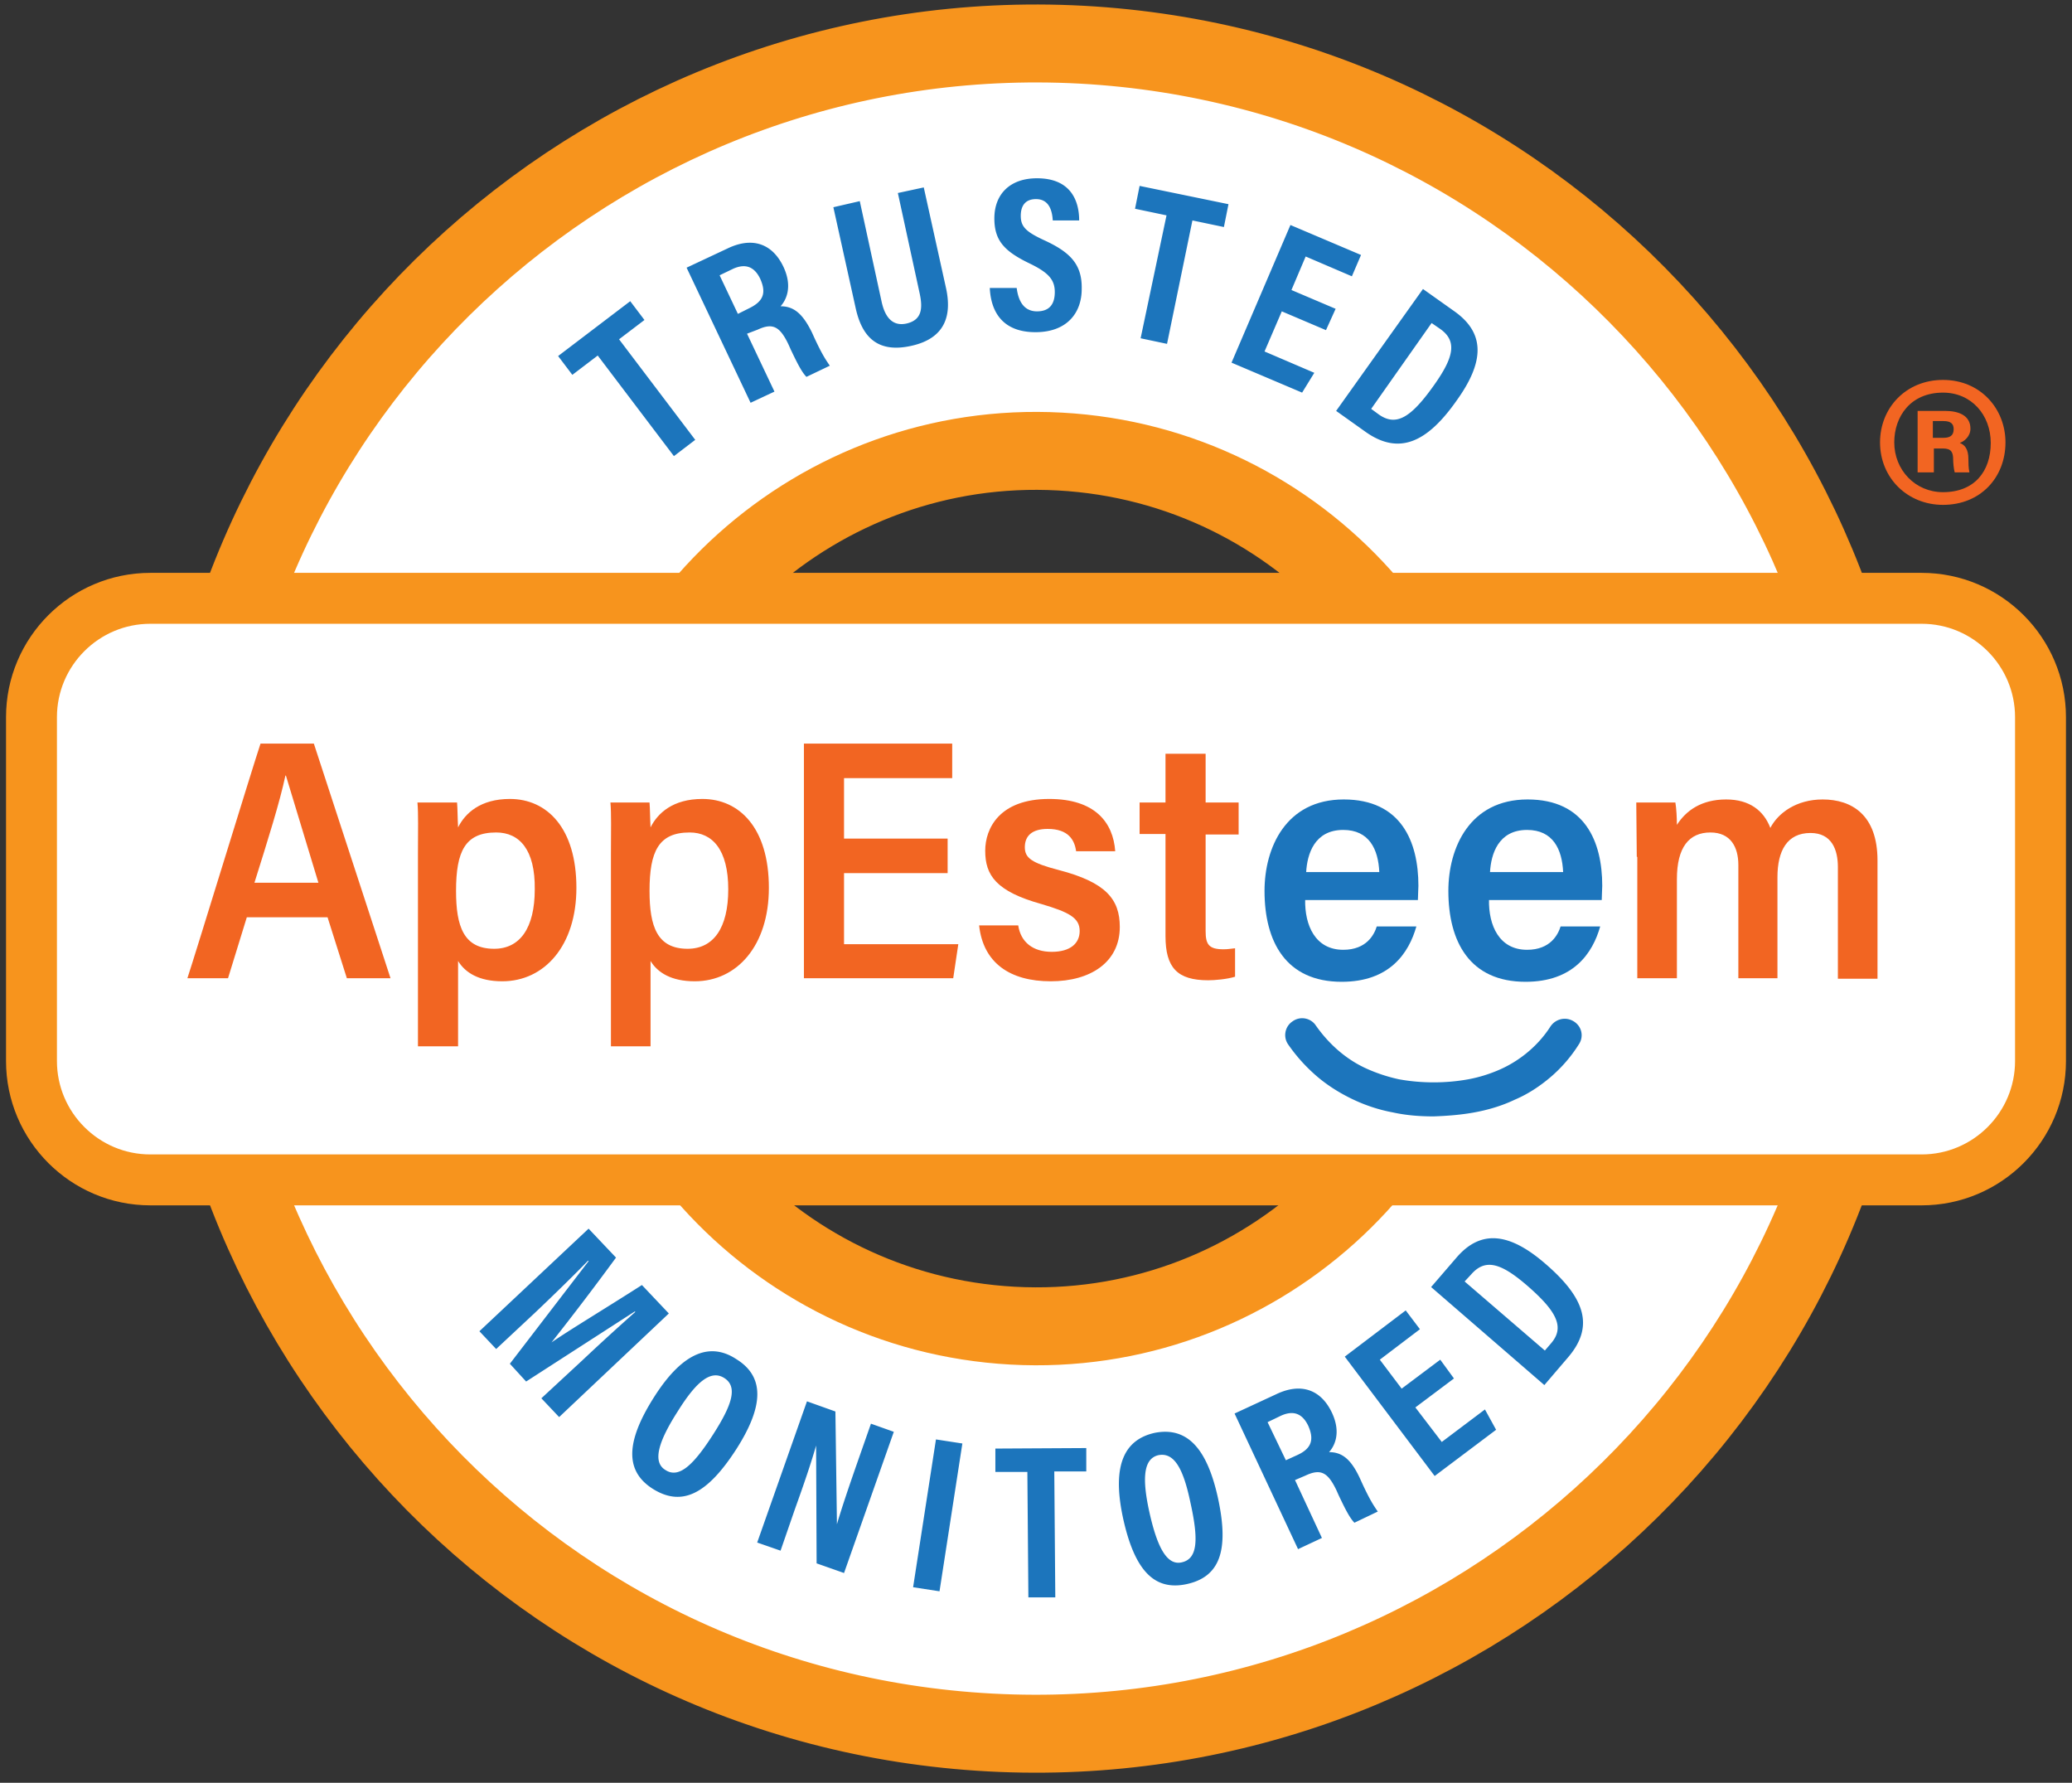
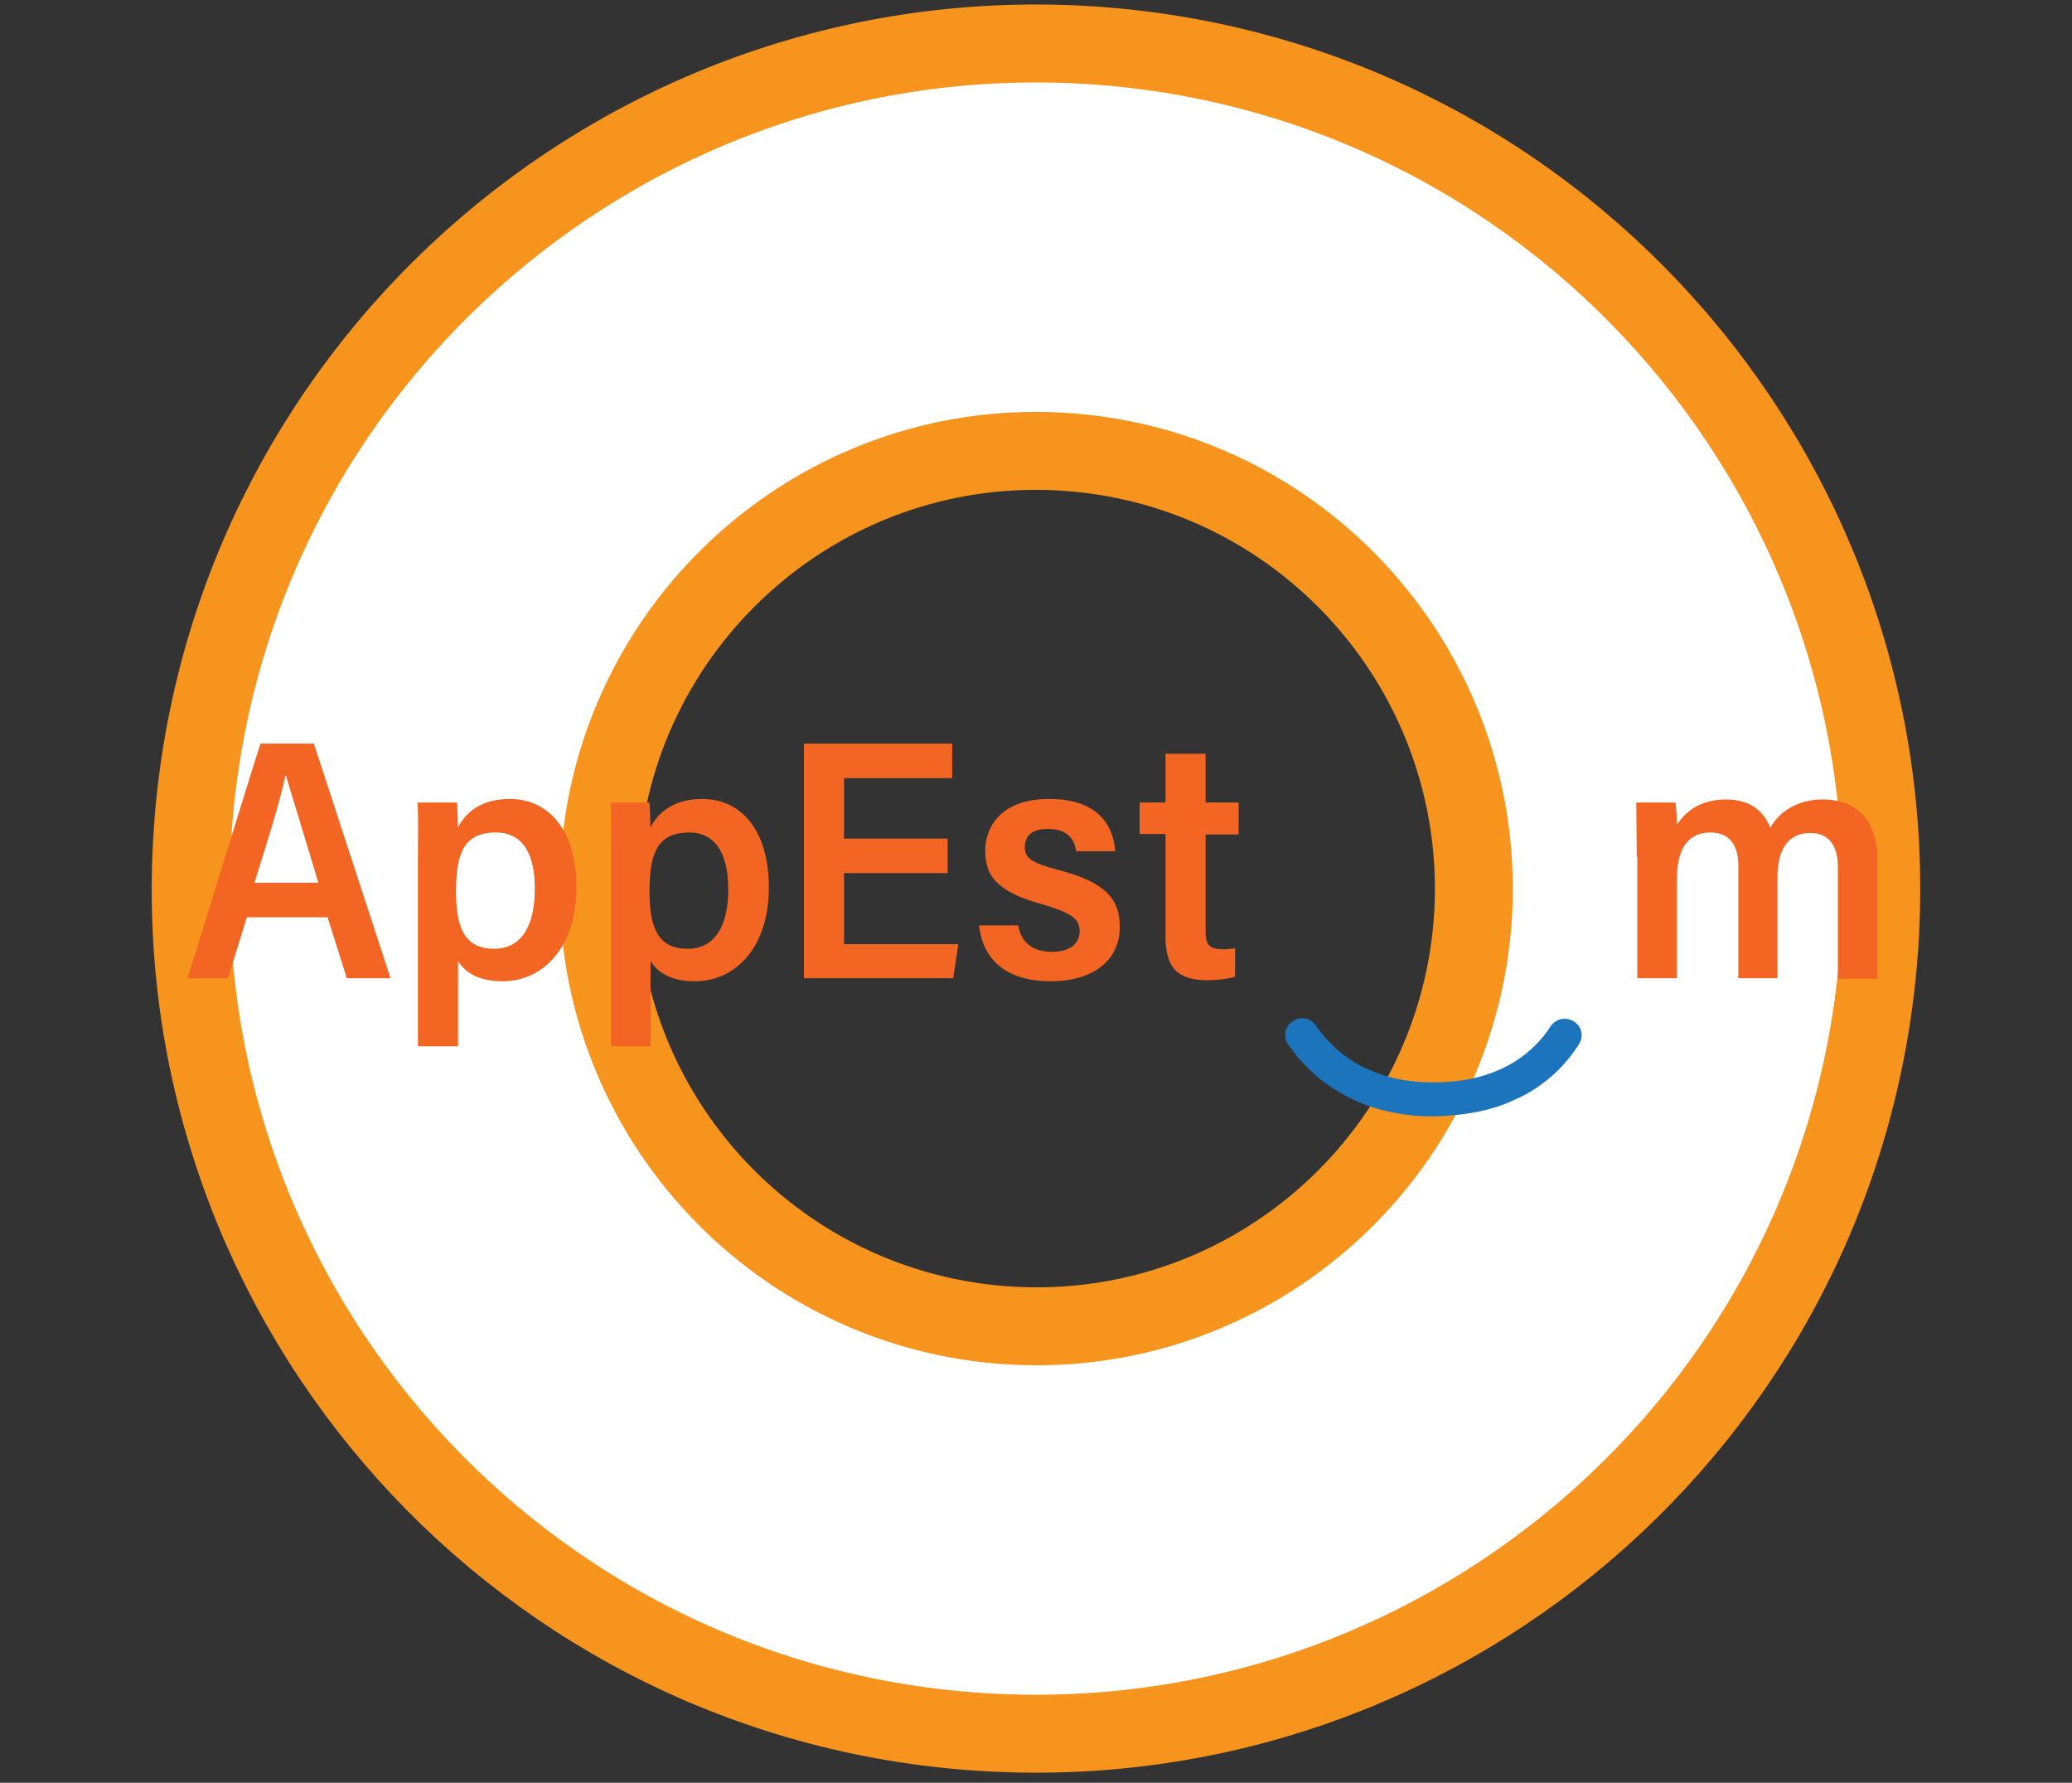
<svg xmlns="http://www.w3.org/2000/svg" viewBox="0 0 408 351">
  <rect x="0" y="0" width="408" height="351" fill="#333333" stroke="none" />
  <path d="M213 8.8C121.2 3.9 42.8 74.3 37.8 166c-5 91.8 65.4 170.2 157.2 175.1S365.2 275.7 370.2 184C375.1 92.2 304.7 13.8 213 8.8zm77.1 170.8c-2.6 47.5-43.2 84-90.7 81.4s-84-43.2-81.4-90.7 43.2-84 90.7-81.4 83.9 43.2 81.4 90.7z" fill="#fff" stroke="#f7941d" stroke-width="15.346" stroke-miterlimit="10" />
-   <path d="M117.7 70l-5 3.8-2.8-3.7 14.2-10.8 2.8 3.7-5 3.8 15 19.8-4.2 3.2-15-19.8zm29.4-4.3l5.4 11.4-4.7 2.2-12.6-26.6 8.1-3.8c4.8-2.3 8.8-1 11 3.7 1.8 3.9.5 6.5-.6 7.7 2.5 0 4.3 1.3 6.2 5.2l.5 1.1c1.4 3 2.1 4.1 3 5.4l-4.6 2.2c-1-1-2-3.1-3.1-5.4l-.4-.9c-1.7-3.6-3.1-4.4-6.1-3l-2.1.8zm-1.8-3.9l2.2-1.1c2.9-1.4 3.4-3.1 2.2-5.8-1.1-2.3-2.8-3.1-5.3-2l-2.7 1.3 3.6 7.6zm24-22.2l4.3 19.8c.5 2.3 1.7 5 4.9 4.3 3.1-.7 3.2-3.1 2.6-5.9L176.8 38l5.1-1.1 4.4 19.9c1.1 5.1 0 9.8-6.9 11.3-6.8 1.5-9.7-2-10.9-7.4l-4.4-19.9 5.2-1.2zm30.9 17.1c.3 2.4 1.3 4.6 4 4.6 2.6 0 3.5-1.6 3.5-3.8 0-2.4-1.2-3.8-4.9-5.6-5-2.4-7-4.5-7-8.9 0-4.7 3-7.9 8.4-7.9 6.7 0 8.3 4.5 8.3 8.3h-5.2c-.1-1.7-.6-4.2-3.3-4.2-2.1 0-3 1.3-3 3.3 0 2.1 1 3.1 4.4 4.7 5.3 2.4 7.7 4.8 7.6 9.7 0 4.7-2.9 8.5-9.1 8.5-6.8 0-8.8-4.4-9-8.7h5.3zm29.5-14.3l-6.2-1.3.9-4.5 17.5 3.6-.9 4.5-6.2-1.3-5 24.3-5.2-1.1 5.1-24.2zM261.1 65l-8.7-3.7-3.4 7.9 9.8 4.2-2.4 3.9-13.9-5.9 11.6-27.1 13.9 5.9-1.8 4.2-9.1-3.9-2.8 6.6 8.7 3.7-1.9 4.2zm19.1-8.1l6.2 4.4c6.2 4.4 5.8 10.1.4 17.6-5.7 8.1-11.2 10.8-17.8 6.2l-5.9-4.2 17.1-24zM270 80.5l1.5 1.1c3.4 2.4 6.3.7 10.9-5.8 3.9-5.5 4.6-8.7 1.1-11.1l-1.6-1.1L270 80.5zM114.7 267.8a455.52 455.52 0 0 1 10.4-9.5l-.1-.1-21.4 13.8-3.2-3.5 15.5-20.2-.1-.1c-2.4 2.5-6.8 6.8-10.5 10.3l-7.6 7.1-3.3-3.5 21.5-20.2 5.4 5.7a583.56 583.56 0 0 1-12.7 16.7h0c3.3-2.3 11.1-7 17.8-11.3l5.3 5.6-21.6 20.4-3.5-3.7 8.1-7.5zm30.3 17.5c-5.8 9-10.8 11.4-16.5 7.8-5.3-3.4-5.5-9 .4-18.2 5.7-8.9 11.1-10.6 16.1-7.3 5.5 3.4 5.5 9.1 0 17.7zm-11.5-7.5c-3.8 5.9-5.1 10-2.5 11.6 2.7 1.8 5.6-1 9.5-7.1 3.7-5.8 4.8-9.3 2.1-11s-5.6.9-9.1 6.5zm15.6 25.9l9.8-27.8 5.6 2 .3 22.2c1-3.4 2.4-7.5 4-12.1l2.7-7.7 4.5 1.6-9.8 27.8-5.4-1.9-.1-23.2c-1 3.5-2.4 7.6-4.2 12.6l-2.8 8.1-4.6-1.6zm40.4-19.5l-4.5 29.1-5.2-.8 4.5-29.1 5.2.8zm12.8 5.6H196v-4.6l17.9-.1v4.6h-6.3l.2 24.8h-5.3l-.2-24.7zm37.5 5c2.3 10.5.4 15.7-6.2 17.1-6.2 1.3-10.2-2.5-12.5-13.2-2.2-10.4.4-15.3 6.3-16.6 6.2-1.2 10.2 2.8 12.4 12.7zm-13.5 2.8c1.5 6.8 3.4 10.7 6.4 10 3.2-.7 3.3-4.6 1.7-11.8-1.4-6.7-3.2-9.9-6.3-9.3-3 .7-3.2 4.7-1.8 11.1zm28.7-6.2l5.3 11.4-4.7 2.2-12.5-26.7 8.2-3.8c4.8-2.3 8.8-1 11 3.7 1.8 3.9.5 6.5-.6 7.7 2.5 0 4.3 1.3 6.1 5.2l.5 1.1c1.4 3 2.1 4.1 3 5.4l-4.6 2.2c-1-1-2-3.1-3.1-5.4l-.4-.9c-1.7-3.6-3.1-4.4-6.1-3l-2.1.9zm-1.8-3.9l2.2-1c2.9-1.3 3.4-3.1 2.2-5.8-1.1-2.3-2.8-3.1-5.3-2l-2.7 1.3 3.6 7.5zm33.1-16.1l-7.6 5.7 5.2 6.8 8.5-6.4 2.2 4-12.1 9.1-17.7-23.5 12-9.1 2.8 3.7-7.9 6 4.3 5.7 7.6-5.7 2.7 3.7zm-4.5-18l5-5.8c4.9-5.7 10.6-4.8 17.6 1.3 7.5 6.5 9.7 12.1 4.4 18.3l-4.7 5.5-22.3-19.3zm22.4 12.5l1.2-1.4c2.7-3.1 1.3-6.2-4.7-11.4-5.1-4.4-8.2-5.4-11-2.2l-1.3 1.4 15.8 13.6z" fill="#1c75bc" />
-   <path d="M378.4 232.3H29.6c-12.9 0-23.4-10.5-23.4-23.4v-67.7c0-12.9 10.5-23.4 23.4-23.4h348.8c12.9 0 23.4 10.5 23.4 23.4v67.7c0 12.9-10.5 23.4-23.4 23.4z" fill="#fff" stroke="#f7941d" stroke-width="10.025" stroke-miterlimit="10" />
  <path d="M48.6 180.6l-3.7 12h-8c1.5-4.5 12.7-41.1 14.4-46.2h10.5l15.1 46.2h-8.6l-3.8-12H48.6zm14.1-6.8l-6.4-21.1h-.1c-1.1 5.2-3.4 12.5-6.1 21.1h12.6zm19.6 32.3v-38c0-4.7.1-7.9-.1-10.1H90c.1 1.1.1 3.1.2 4.9 1.4-2.8 4.4-5.6 10.2-5.6 7.3 0 13.1 5.7 13.1 17.5 0 11.4-6.3 18.4-14.6 18.4-4.6 0-7.3-1.7-8.7-4V206h-7.9zm15.4-42.2c-6.1 0-7.9 3.7-7.9 11.5 0 7 1.5 11.4 7.5 11.4 5.1 0 8-4.1 8-11.7.1-7.8-3-11.2-7.6-11.2zm22.6 42.2v-38c0-4.7.1-7.9-.1-10.1h7.7c.1 1.1.1 3.1.2 4.9 1.4-2.8 4.4-5.6 10.2-5.6 7.3 0 13.1 5.7 13.1 17.5 0 11.4-6.3 18.4-14.6 18.4-4.6 0-7.3-1.7-8.7-4V206h-7.8zm15.5-42.2c-6.1 0-7.9 3.7-7.9 11.5 0 7 1.5 11.4 7.5 11.4 5.1 0 8-4.1 8-11.7 0-7.8-3.1-11.2-7.6-11.2zm50.8 8h-20.4v14h22.5l-1 6.7h-29.4v-46.2h29.2v6.8h-21.3v11.9h20.4v6.8zm13.9 10.3c.5 3.3 2.9 5.2 6.6 5.2s5.5-1.7 5.5-4.1c0-2.6-2.1-3.7-7.5-5.3-9-2.5-11.1-5.7-11.1-10.5 0-4.4 2.8-10.2 12.6-10.2 9 0 12.6 4.6 13 10.3h-7.7c-.3-2.2-1.5-4.4-5.6-4.4-3 0-4.5 1.3-4.5 3.6 0 2.1 1.3 3.1 6.7 4.5 9.2 2.4 12 5.7 12 11.2 0 6.9-5.7 10.7-13.6 10.7-8 0-13.3-3.6-14.1-11h7.7zm23.9-24.2h5.1v-9.6h7.9v9.6h6.5v6.3h-6.5v19c0 2.6.6 3.6 3.5 3.6.9 0 1.3-.1 2.3-.2v5.6c-1.6.5-4 .7-5.3.7-6.1 0-8.4-2.5-8.4-8.7v-20.1h-5.1V158z" fill="#f26522" />
-   <path d="M257 177.1c-.1 5.1 2 9.9 7.5 9.9 4.6 0 6.1-3 6.6-4.6h7.8c-1.5 5.3-5.3 10.9-14.7 10.9-11 0-15.2-7.9-15.2-17.9 0-8.5 4.2-18 15.6-18 11.3 0 14.7 8.3 14.7 17 0 .3-.1 2.3-.1 2.8H257zm14.6-5.4c-.2-4.5-2-8.3-7.1-8.3-5.7 0-7.1 4.8-7.3 8.3h14.4zm21.6 5.4c-.1 5.1 2 9.9 7.5 9.9 4.6 0 6.1-3 6.6-4.6h7.8c-1.5 5.3-5.3 10.9-14.7 10.9-11 0-15.2-7.9-15.2-17.9 0-8.5 4.2-18 15.6-18 11.3 0 14.7 8.3 14.7 17 0 .3-.1 2.3-.1 2.8h-22.2zm14.6-5.4c-.2-4.5-2-8.3-7.1-8.3-5.7 0-7.1 4.8-7.3 8.3h14.4z" fill="#1c75bc" />
  <path d="M322.3 168.7l-.1-10.7h7.7c.2 1.1.3 3.1.3 4.4 1.8-2.8 4.8-5 9.7-5 4.6 0 7.4 2.2 8.7 5.6 1.5-2.9 5.1-5.6 10.3-5.6 5.7 0 10.8 3 10.8 12v23.3h-7.8v-22c0-3.4-1.2-6.7-5.4-6.7-4.6 0-6.5 3.5-6.5 8.7v19.9h-7.7v-22.3c0-3.5-1.5-6.4-5.5-6.4-4.2 0-6.6 2.9-6.6 9.2v19.5h-7.8v-23.9z" fill="#f26522" />
  <path d="M310.9 205.6c-1.5 2.4-3.4 4.6-5.5 6.4s-4.5 3.4-7.1 4.5c-2.5 1.2-5.2 2-7.9 2.5s-5.4.7-8.1.8c-2.7 0-5.4-.2-8.1-.8-2.7-.5-5.4-1.4-7.9-2.6s-4.9-2.7-7-4.5a33.08 33.08 0 0 1-5.6-6.2c-1.1-1.5-.7-3.6.8-4.6 1.5-1.1 3.6-.7 4.6.8h0c2.6 3.7 6 6.7 10 8.5a32.01 32.01 0 0 0 6.4 2.1c2.2.4 4.5.6 6.8.6s4.6-.2 6.8-.6 4.4-1.1 6.4-2c4-1.8 7.5-4.8 9.8-8.4h0c1-1.5 3-2 4.6-1s2 3 1 4.5h0z" fill="#1c75bc" />
-   <path d="M394.9 87.1c0 6.9-4.9 12.3-12.3 12.3-7 0-12.4-5.3-12.4-12.3 0-6.8 5.1-12.3 12.4-12.3 7.4 0 12.3 5.7 12.3 12.3zm-21.9 0c0 5.4 4.1 9.8 9.6 9.8 6.2 0 9.4-4.1 9.4-9.7 0-5.5-3.8-9.9-9.4-9.9-6.4 0-9.6 4.7-9.6 9.8zm4.6 5.9V80.9h5.4c2.7 0 5 .9 5 3.5 0 1.5-1.2 2.5-2.1 2.8 1 .4 1.7 1.2 1.7 3.2 0 .7 0 1.7.2 2.6h-2.9c-.2-.7-.3-2-.3-2.5 0-1.5-.4-2.2-2-2.2h-1.8V93h-3.2zm3-6.8h2.1c1.2 0 2-.4 2-1.7 0-1-.5-1.6-2-1.6h-2.1v3.3z" fill="#f26522" />
</svg>